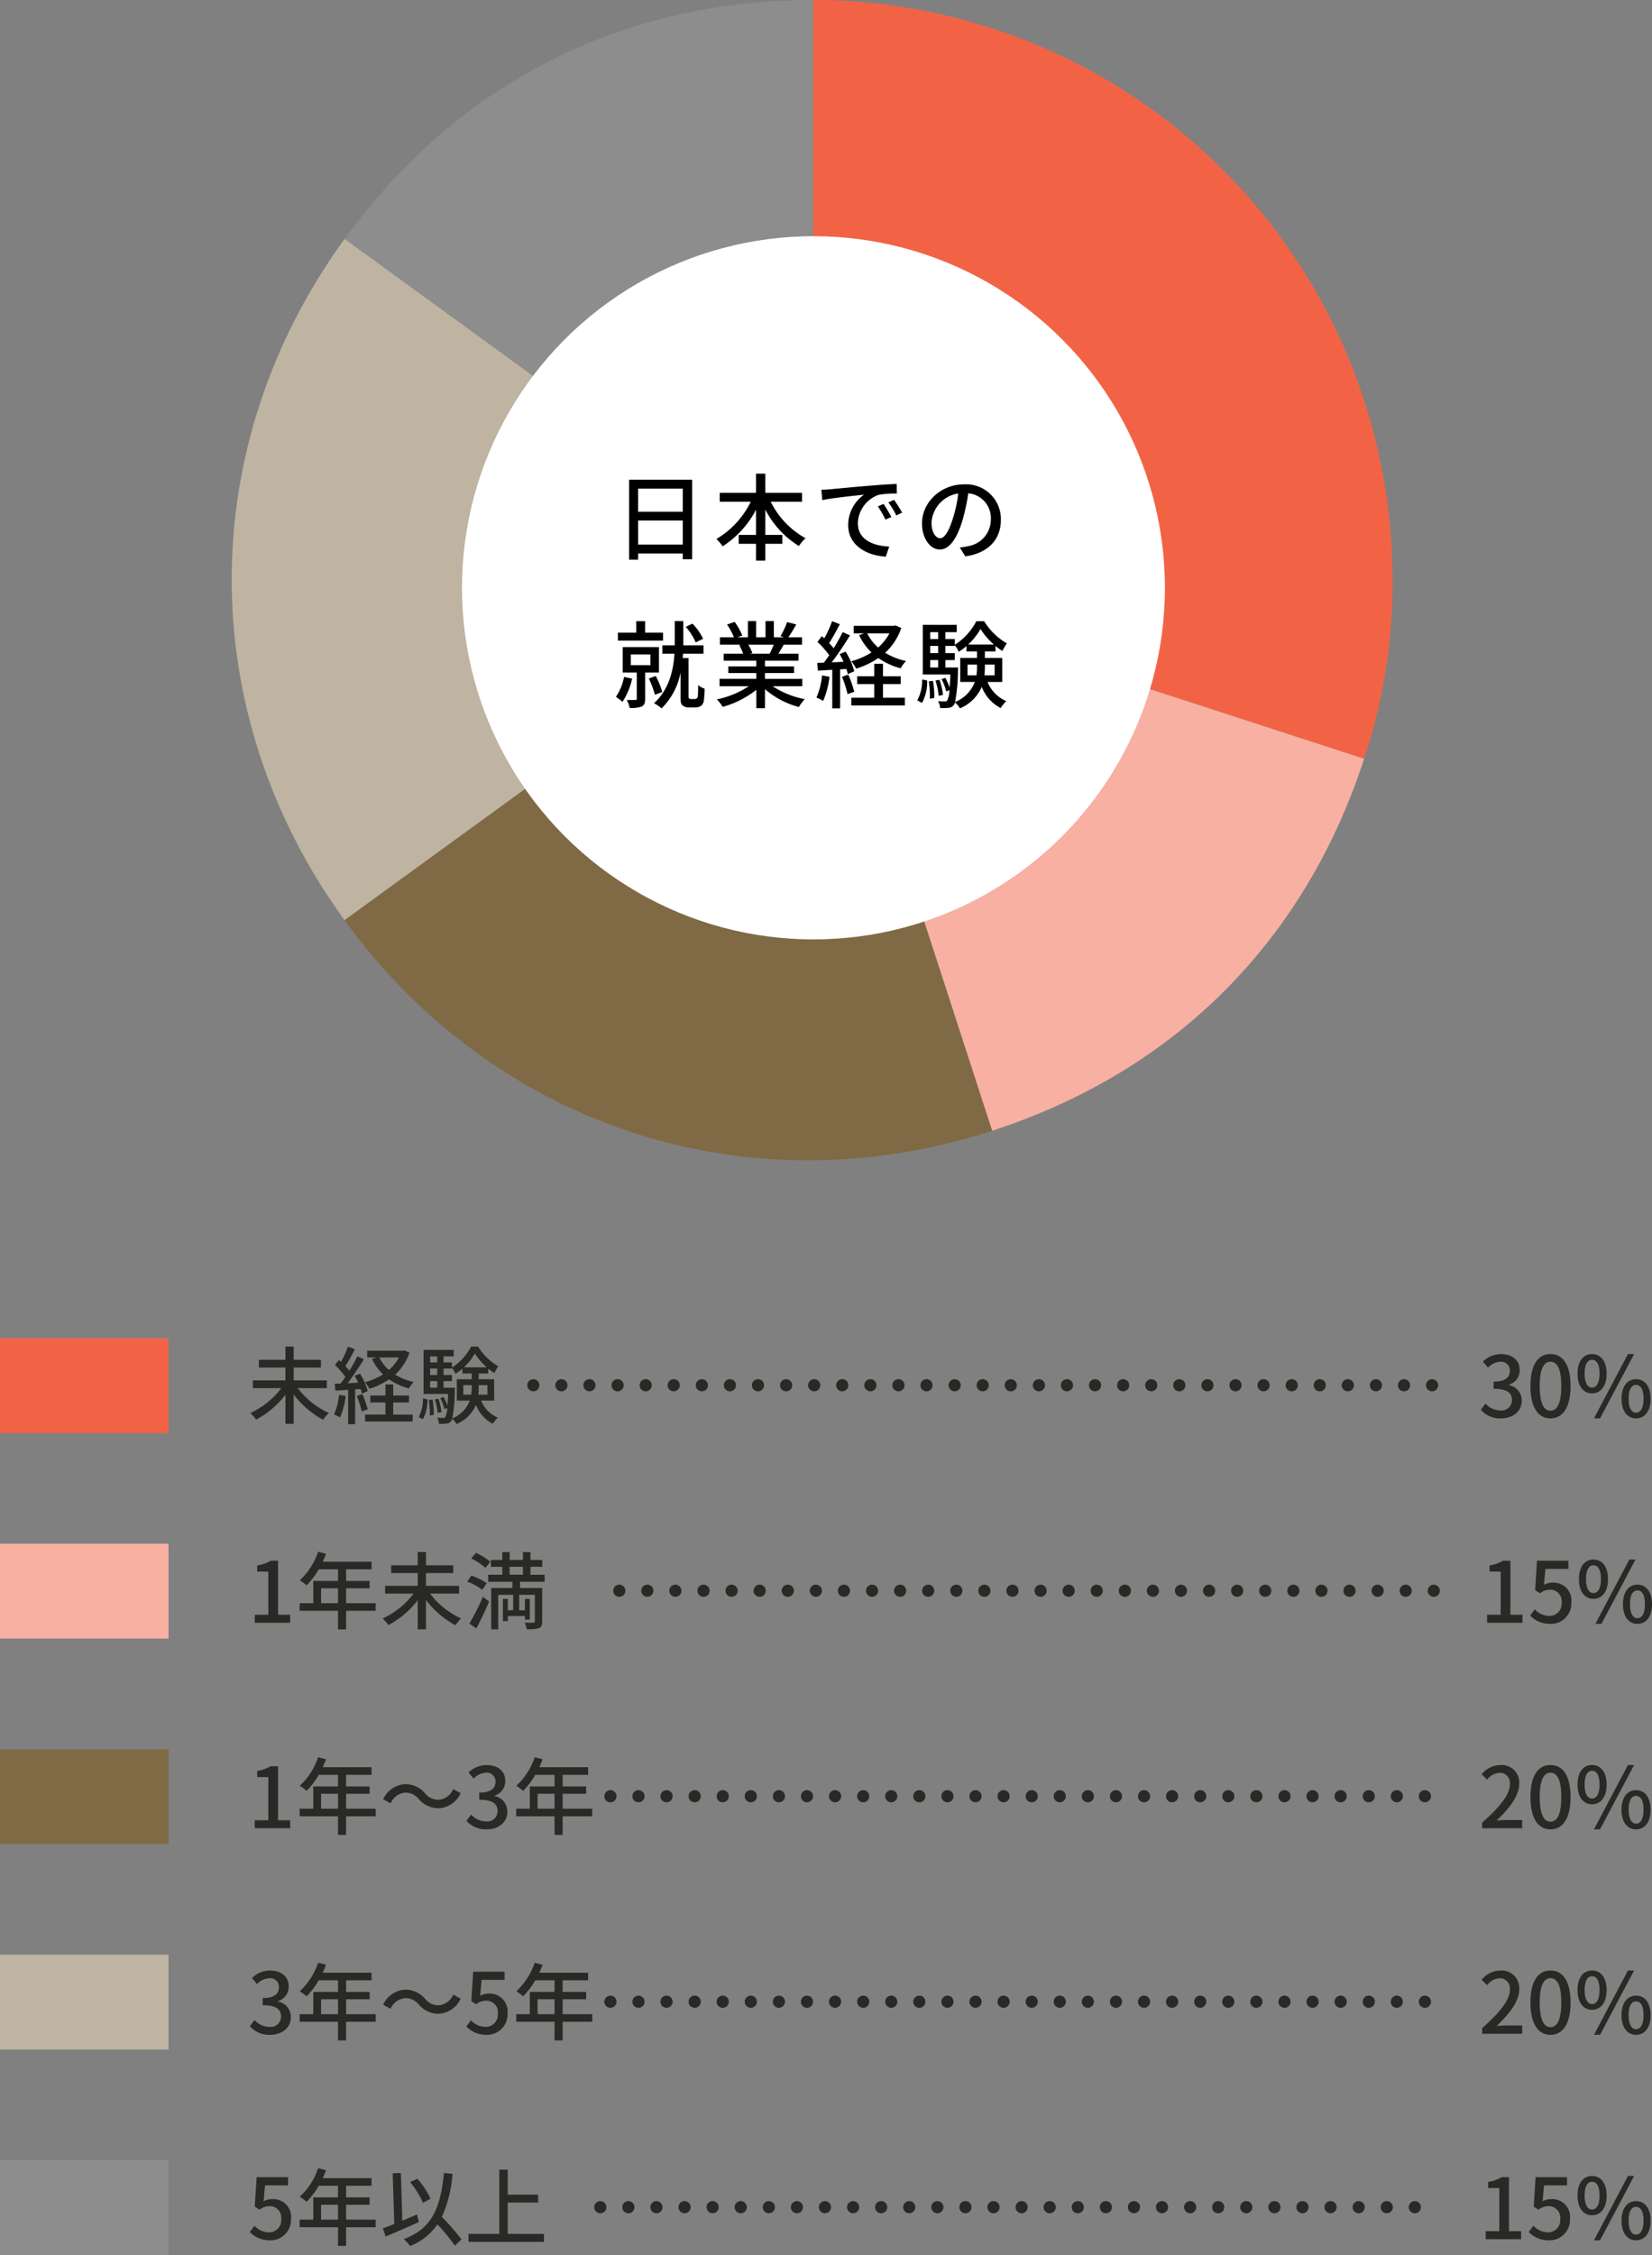
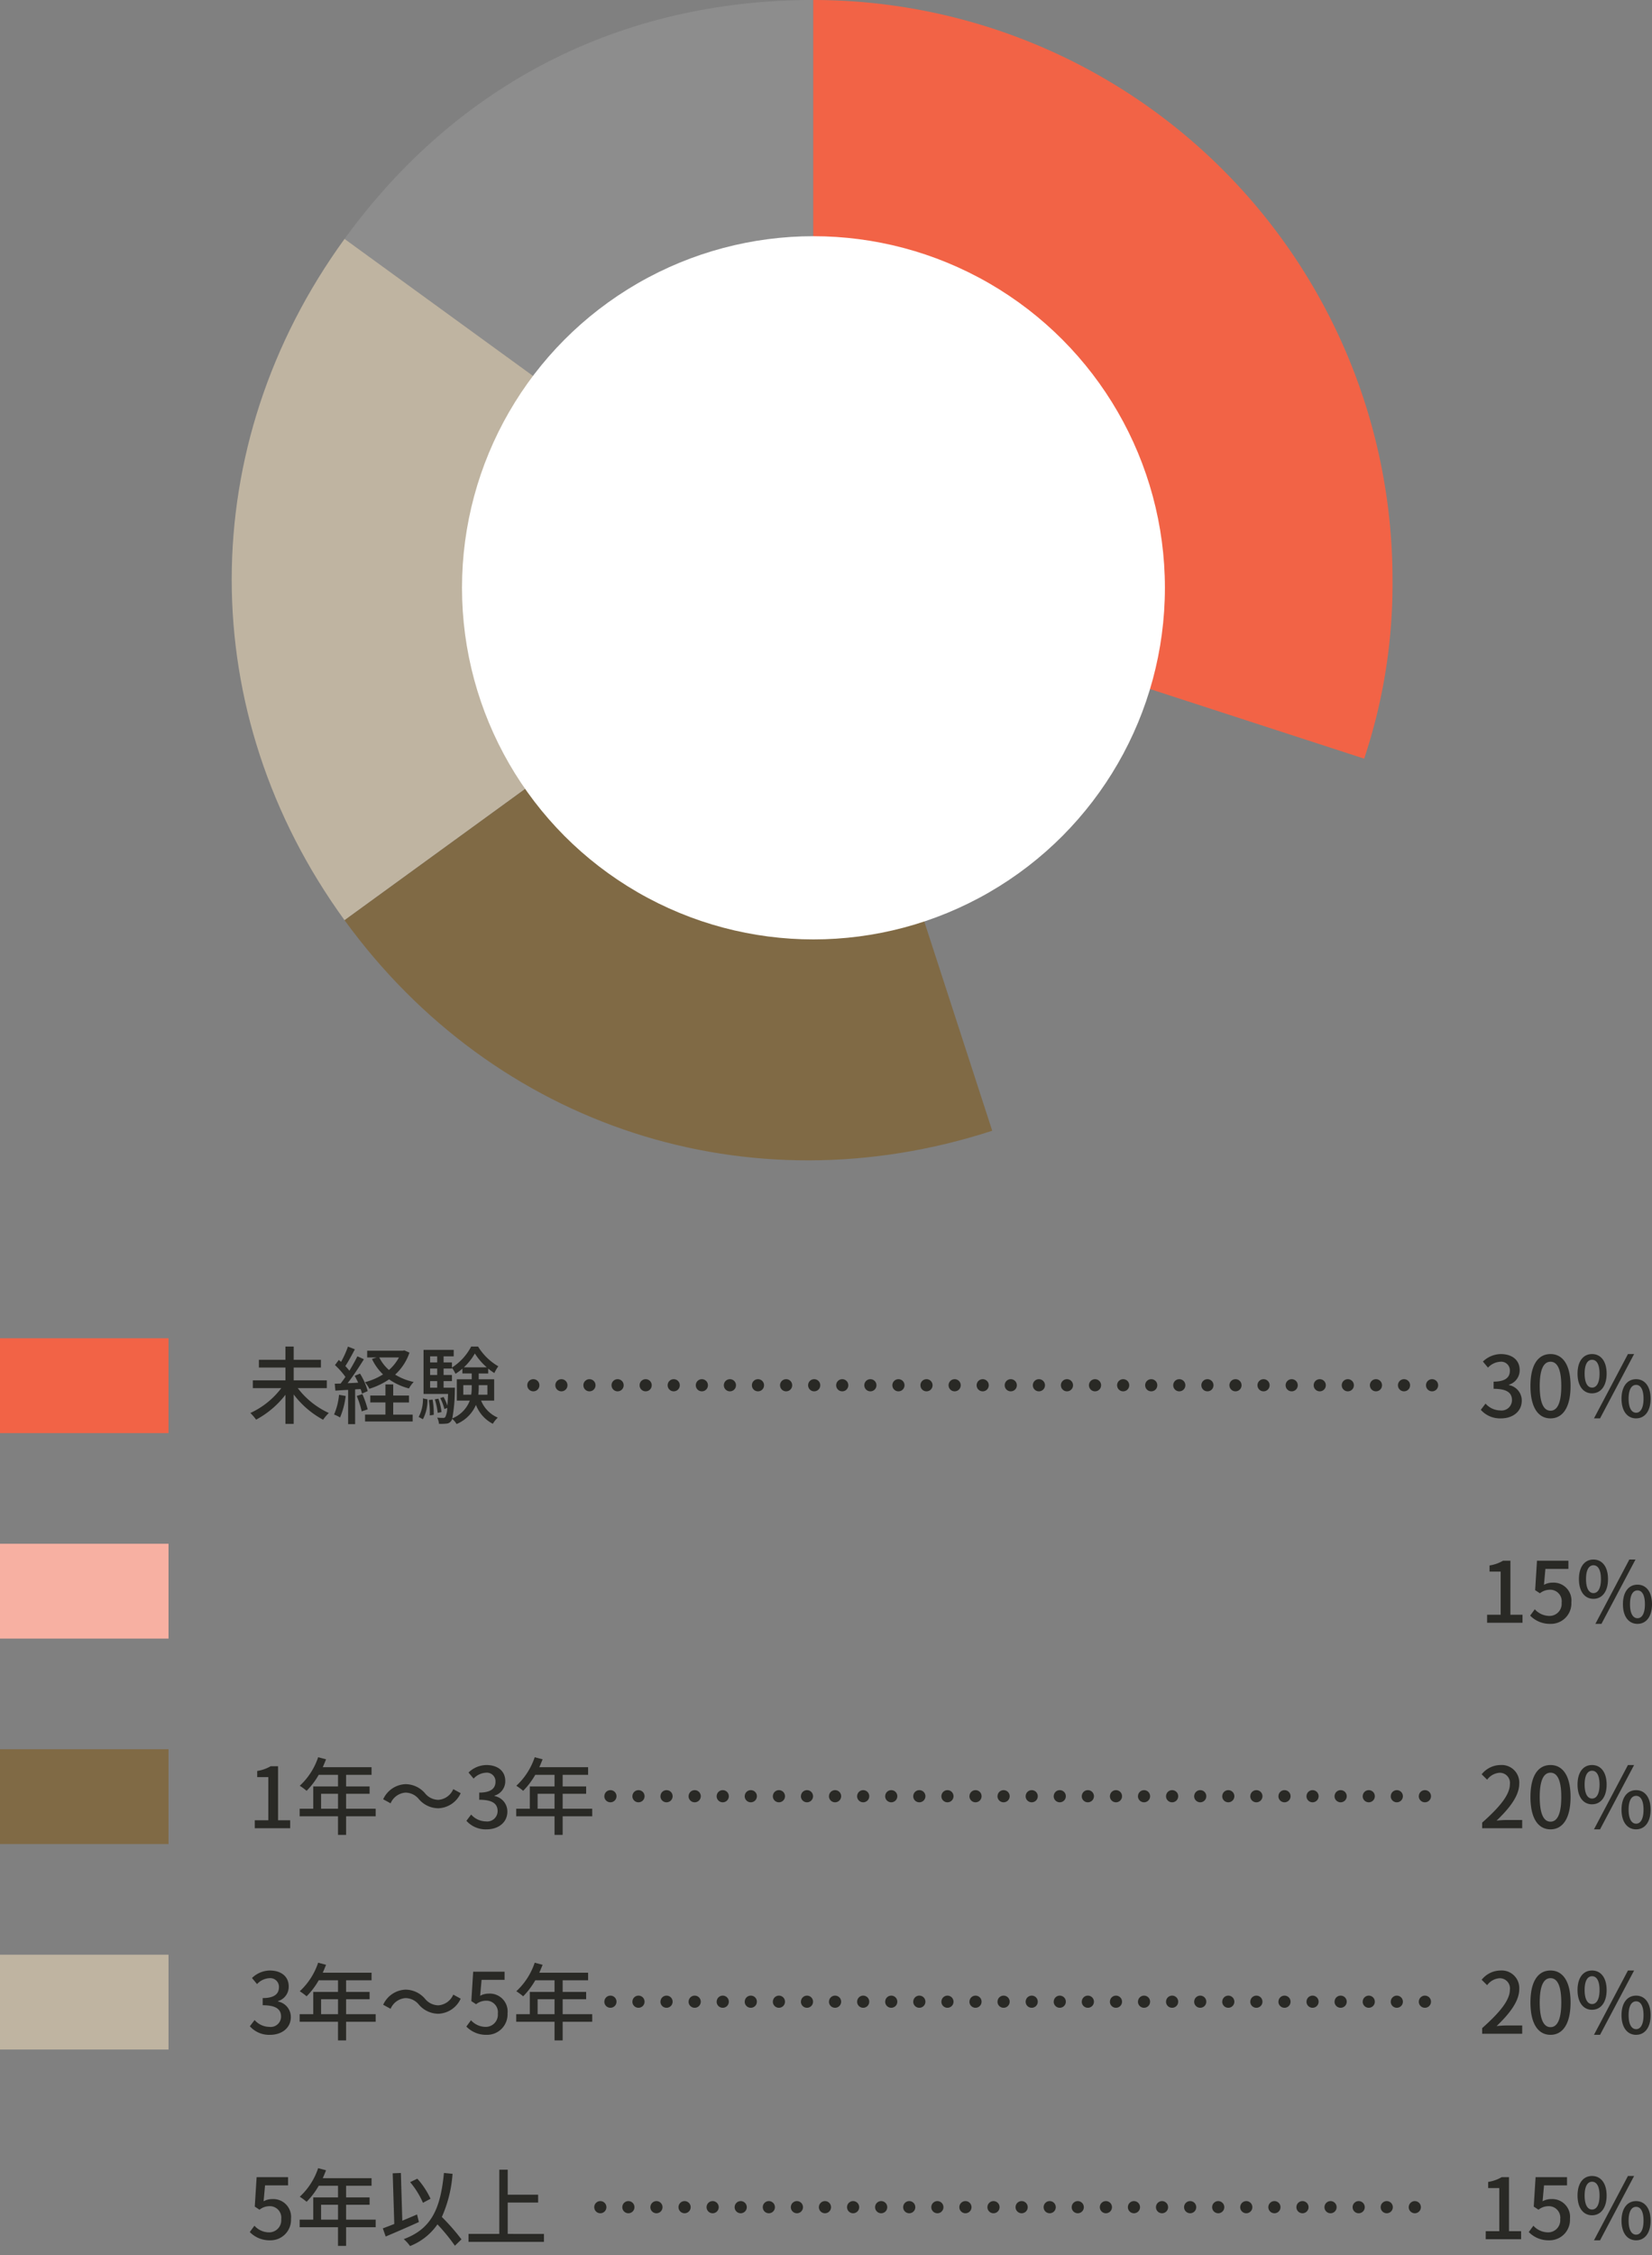
<svg xmlns="http://www.w3.org/2000/svg" width="313.688" height="428" viewBox="0 0 313.688 428">
  <rect x="0" y="0" width="313.688" height="428" fill="#808080" stroke="none" />
  <g transform="translate(-150 -3868)">
    <g transform="translate(-970.201 2759.387)">
      <path d="M1274.617,1218.613l-88.991-64.656c21.425-29.49,52.541-45.344,88.991-45.344Z" fill="#8d8d8d" />
      <path d="M1274.617,1218.613l-88.991,64.656c-28.567-39.319-28.567-89.994,0-129.312Z" fill="#bfb4a1" />
      <path d="M1274.617,1218.613l33.992,104.615c-46.222,15.019-94.416-.641-122.983-39.959Z" fill="#806a45" />
-       <path d="M1274.617,1218.613l104.616,33.991c-11.264,34.667-35.958,59.36-70.624,70.624Z" fill="#f7b0a2" />
-       <path d="M1274.617,1218.613v-110a110,110,0,0,1,110,110,104.581,104.581,0,0,1-5.384,33.991Z" fill="#f26346" />
+       <path d="M1274.617,1218.613v-110a110,110,0,0,1,110,110,104.581,104.581,0,0,1-5.384,33.991" fill="#f26346" />
      <circle cx="66.735" cy="66.735" r="66.735" transform="translate(1207.927 1153.444)" fill="#fff" />
    </g>
-     <path d="M-32.832-1.638V-6.21h8.478v4.572Zm8.478-10.62v4.392h-8.478v-4.392ZM-34.542-13.95V1.224h1.71V.054h8.478v1.1h1.782v-15.1ZM-1.71-9.774v-1.692H-8.676V-15.1H-10.44v3.636h-6.894v1.692h5.886A16.716,16.716,0,0,1-17.964-2.7a9.665,9.665,0,0,1,1.188,1.386A18.286,18.286,0,0,0-10.44-8.262v4.788h-3.294v1.692h3.294V1.4h1.764V-1.782h3.222V-3.474H-8.676V-8.28A17.471,17.471,0,0,0-2.3-1.368a7.6,7.6,0,0,1,1.26-1.476A15.992,15.992,0,0,1-7.65-9.774Zm15.48.414-1.08.468a17.021,17.021,0,0,1,1.44,2.52l1.116-.5A25.129,25.129,0,0,0,13.77-9.36Zm2-.774-1.08.486A16.893,16.893,0,0,1,16.2-7.164l1.1-.54A28.166,28.166,0,0,0,15.768-10.134ZM1.962-12.042l.18,1.962c2-.432,6.372-.864,7.92-1.026A7.061,7.061,0,0,0,7.056-5.328C7.056-1.4,10.71.468,14.2.648L14.85-1.26C11.916-1.4,8.892-2.466,8.892-5.724a5.893,5.893,0,0,1,3.924-5.346,17.086,17.086,0,0,1,3.474-.252l-.018-1.818c-1.206.036-3.006.144-4.9.306-3.276.27-6.462.576-7.758.7C3.258-12.1,2.646-12.06,1.962-12.042Zm22.554,9.2c-.72,0-1.638-.936-1.638-2.988a5.975,5.975,0,0,1,5.076-5.508,24.7,24.7,0,0,1-.972,4.59C26.154-4,25.29-2.844,24.516-2.844ZM29.3.594c4.356-.612,6.75-3.2,6.75-6.93a6.606,6.606,0,0,0-7-6.732c-4.464,0-7.974,3.438-7.974,7.4C21.078-2.7,22.7-.7,24.462-.7c1.782,0,3.258-2.034,4.338-5.67a40.8,40.8,0,0,0,1.062-5,4.714,4.714,0,0,1,4.284,4.968,5.12,5.12,0,0,1-4.32,5.058,10.094,10.094,0,0,1-1.584.252ZM-20.5,16.246a10.017,10.017,0,0,0-2.016-2.88l-1.278.612a10.537,10.537,0,0,1,1.89,2.952Zm-7.6-1.17h-3.4V12.9h-1.692v2.178h-3.474v1.512H-28.1Zm-7.4,8.406a10.127,10.127,0,0,1-1.548,3.78,9.1,9.1,0,0,1,1.242.954,12.972,12.972,0,0,0,1.836-4.41Zm1.278-4.266h3.726V21.25h-3.726Zm5.346,3.438V17.812h-6.876v4.842h2.664V27.6c0,.18-.054.252-.27.252-.216.018-.9.018-1.62,0a5.844,5.844,0,0,1,.54,1.512,5.732,5.732,0,0,0,2.3-.27c.5-.27.648-.72.648-1.476V22.654Zm.63,3.69A15.272,15.272,0,0,0-29.484,23.3l-1.314.486a16.752,16.752,0,0,1,1.152,3.078Zm5.49,1.332a.665.665,0,0,1-.378-.108.329.329,0,0,1-.126-.306V19.9h-1.1c.018-.288.036-.558.054-.828h3.888V17.488h-3.834V12.88h-1.62v4.608h-2.358v1.584h2.3c-.2,3.078-.972,6.75-3.888,9.4a7.475,7.475,0,0,1,1.44.972,12.865,12.865,0,0,0,3.6-6.786V27.3c0,.99.072,1.314.4,1.6a1.857,1.857,0,0,0,1.206.378h1.1a2.316,2.316,0,0,0,1.062-.234,1.457,1.457,0,0,0,.63-.9,17.264,17.264,0,0,0,.18-2.43,3.984,3.984,0,0,1-1.242-.684,20.246,20.246,0,0,1-.054,2.106.615.615,0,0,1-.216.432.762.762,0,0,1-.45.108ZM-7.074,17.362a16.8,16.8,0,0,1-.792,1.71h-3.8l.522-.108a7.573,7.573,0,0,0-.774-1.6Zm5.418,7.884v-1.4H-8.748v-1.1h5.526v-1.26H-8.748V20.4h6.372V19.072H-6.192c.306-.5.666-1.1,1.008-1.71H-1.71v-1.4H-4.3A28.163,28.163,0,0,0-2.808,13.51l-1.728-.432A15.688,15.688,0,0,1-5.8,15.742l.684.216H-7.056V12.88H-8.64v3.078h-1.782V12.88h-1.566v3.078h-1.98l.918-.342a12.511,12.511,0,0,0-1.44-2.574l-1.458.486a13.5,13.5,0,0,1,1.314,2.43H-17.3v1.4h4.086l-.432.072a8.917,8.917,0,0,1,.756,1.638h-3.69V20.4h6.192v1.08H-15.7v1.26h5.31v1.1H-17.37v1.4h5.562a17.464,17.464,0,0,1-6.066,2.5,7.512,7.512,0,0,1,1.1,1.422,17.879,17.879,0,0,0,6.39-3.24v3.492h1.638V25.8A16.057,16.057,0,0,0-2.3,29.188a7.517,7.517,0,0,1,1.116-1.494,16.53,16.53,0,0,1-6.1-2.448ZM14.886,15.22A9.645,9.645,0,0,1,12.744,17.9a8.734,8.734,0,0,1-2.07-2.682Zm1.152-1.512-.324.072H8.1v1.44h2.016l-.99.324a11.122,11.122,0,0,0,2.358,3.294,14.2,14.2,0,0,1-3.852,1.674,6.162,6.162,0,0,1,.936,1.4A15.97,15.97,0,0,0,12.78,19.9a13.318,13.318,0,0,0,4.248,1.944,6.194,6.194,0,0,1,1.008-1.386,12.568,12.568,0,0,1-3.96-1.566,11.185,11.185,0,0,0,3.06-4.7ZM2.088,23.194a13.6,13.6,0,0,1-1.062,4.212,7.035,7.035,0,0,1,1.278.63,16.666,16.666,0,0,0,1.206-4.59ZM6.7,21.97a7.03,7.03,0,0,1,.288.972l1.224-.54A13.954,13.954,0,0,0,6.57,18.676l-1.134.468c.252.45.5.954.738,1.458-.774.054-1.53.09-2.25.108C5.094,19.2,6.39,17.236,7.4,15.6l-1.386-.63c-.45.918-1.062,2.016-1.71,3.078a13.016,13.016,0,0,0-.864-.99c.648-.99,1.4-2.376,2.034-3.582L4,12.9A20.756,20.756,0,0,1,2.52,16.156c-.162-.144-.324-.288-.486-.414l-.81,1.1a16.979,16.979,0,0,1,2.232,2.52c-.342.5-.7.99-1.026,1.422l-1.26.036.144,1.476c.81-.054,1.728-.108,2.718-.162V29.44H5.526v-7.4Zm-.828,1.476A19.252,19.252,0,0,1,6.93,26.74l1.278-.432A20.8,20.8,0,0,0,7.074,23.05Zm7.794,1.386h3.366V23.356H13.662V20.98H12.006v2.376H8.766v1.476h3.24v2.592H7.65V28.9H17.82V27.424H13.662Zm7.416,3.582a8.476,8.476,0,0,0,.972-4.248l-.954-.2a8.1,8.1,0,0,1-.918,3.96Zm1.278-4.1a17.641,17.641,0,0,1,.2,3.294l.846-.126a16.23,16.23,0,0,0-.252-3.258Zm3.15-2.628v-1.4h1.782V18.964H25.506V17.6h1.782v-.162a7.213,7.213,0,0,1,.756,1.278,10.45,10.45,0,0,0,1.476-1.1V18.64h2v1.242H28.332v4.554H31.1a6.619,6.619,0,0,1-3.744,3.8,32.951,32.951,0,0,0,.54-5.94c.018-.18.018-.612.018-.612Zm-2.88-1.4h1.512v1.4H22.626ZM24.138,17.6v1.368H22.626V17.6Zm0-2.61v1.3H22.626v-1.3Zm5.706,2.34a12.293,12.293,0,0,0,2.34-2.952,13.269,13.269,0,0,0,2.538,2.952Zm5.022,3.816v2.034H32.922a13.043,13.043,0,0,0,.09-1.674v-.36Zm-5.148,2.034V21.142h1.8v.342a10.821,10.821,0,0,1-.108,1.692Zm6.588,1.26V19.882H33.012V18.64h2.016V17.6a12.075,12.075,0,0,0,1.314.954,8.653,8.653,0,0,1,.846-1.44,12.36,12.36,0,0,1-4.32-4.212H31.392a11.741,11.741,0,0,1-4.1,4.482v-1.1H25.506v-1.3h2.16V13.6H21.222v9.414H26.46c-.036,1.026-.09,1.836-.144,2.5a11.145,11.145,0,0,0-.81-1.854l-.72.234a10.226,10.226,0,0,1,.882,2.34L26.28,26a4.453,4.453,0,0,1-.4,1.908.494.494,0,0,1-.468.216c-.234,0-.72,0-1.278-.054a3.351,3.351,0,0,1,.378,1.314A10.71,10.71,0,0,0,26.1,29.35a1.3,1.3,0,0,0,.99-.522,1.447,1.447,0,0,0,.252-.5,4.478,4.478,0,0,1,.936,1.116,7.721,7.721,0,0,0,4.14-4.086,7.572,7.572,0,0,0,3.6,4.032,6.293,6.293,0,0,1,1.062-1.314,6.718,6.718,0,0,1-3.564-3.636Zm-11.25,2.448a12.506,12.506,0,0,0-.666-2.862l-.756.144a14.684,14.684,0,0,1,.612,2.9Z" transform="translate(304 3973)" />
    <path d="M0,0H32V18H0Z" transform="translate(150 4122)" fill="#f26346" />
    <path d="M0,0H32V18H0Z" transform="translate(150 4161)" fill="#f7b0a2" />
    <path d="M0,0H32V18H0Z" transform="translate(150 4200)" fill="#806a45" />
    <path d="M0,0H32V18H0Z" transform="translate(150 4239)" fill="#bfb4a1" />
-     <path d="M0,0H32V18H0Z" transform="translate(150 4278)" fill="#8d8d8d" />
    <path d="M15.056-5.536V-7.008H8.768V-9.44h5.168v-1.472H8.768v-2.512H7.2v2.512H2.16V-9.44H7.2v2.432H1.008v1.472H6.416A15.468,15.468,0,0,1,.544-.816,10.1,10.1,0,0,1,1.632.448,17.418,17.418,0,0,0,7.2-4.272v5.52H8.768V-4.336a17.183,17.183,0,0,0,5.584,4.8A8.363,8.363,0,0,1,15.44-.816a15.538,15.538,0,0,1-5.9-4.72Zm13.7-5.824a8.574,8.574,0,0,1-1.9,2.384,7.764,7.764,0,0,1-1.84-2.384ZM29.776-12.7l-.288.064H22.72v1.28h1.792l-.88.288a9.886,9.886,0,0,0,2.1,2.928A12.625,12.625,0,0,1,22.3-6.656a5.477,5.477,0,0,1,.832,1.248A14.2,14.2,0,0,0,26.88-7.2a11.839,11.839,0,0,0,3.776,1.728,5.506,5.506,0,0,1,.9-1.232A11.171,11.171,0,0,1,28.032-8.1a9.942,9.942,0,0,0,2.72-4.176Zm-12.4,8.432a12.092,12.092,0,0,1-.944,3.744,6.253,6.253,0,0,1,1.136.56,14.815,14.815,0,0,0,1.072-4.08Zm4.1-1.088a6.249,6.249,0,0,1,.256.864l1.088-.48A12.4,12.4,0,0,0,21.36-8.288l-1.008.416c.224.4.448.848.656,1.3-.688.048-1.36.08-2,.1,1.04-1.344,2.192-3.088,3.088-4.544l-1.232-.56c-.4.816-.944,1.792-1.52,2.736a11.57,11.57,0,0,0-.768-.88c.576-.88,1.248-2.112,1.808-3.184l-1.312-.512a18.45,18.45,0,0,1-1.312,2.9c-.144-.128-.288-.256-.432-.368l-.72.976a15.092,15.092,0,0,1,1.984,2.24c-.3.448-.624.88-.912,1.264l-1.12.032.128,1.312c.72-.048,1.536-.1,2.416-.144v6.5h1.328V-5.3Zm-.736,1.312A17.113,17.113,0,0,1,21.68-1.12L22.816-1.5a18.484,18.484,0,0,0-1.008-2.9Zm6.928,1.232h2.992V-4.128H27.664V-6.24H26.192v2.112h-2.88v1.312h2.88v2.3H22.32V.8h9.04V-.512h-3.7ZM33.3.368a7.534,7.534,0,0,0,.864-3.776l-.848-.176A7.2,7.2,0,0,1,32.5-.064ZM34.432-3.28a15.681,15.681,0,0,1,.176,2.928l.752-.112a14.426,14.426,0,0,0-.224-2.9Zm2.8-2.336V-6.864h1.584V-8.032H37.232V-9.248h1.584v-.144a6.412,6.412,0,0,1,.672,1.136A9.288,9.288,0,0,0,40.8-9.232v.912h1.776v1.1H39.744v4.048h2.464A5.883,5.883,0,0,1,38.88.208a29.29,29.29,0,0,0,.48-5.28c.016-.16.016-.544.016-.544Zm-2.56-1.248h1.344v1.248H34.672Zm1.344-2.384v1.216H34.672V-9.248Zm0-2.32v1.152H34.672v-1.152Zm5.072,2.08a10.927,10.927,0,0,0,2.08-2.624,11.8,11.8,0,0,0,2.256,2.624ZM45.552-6.1v1.808H43.824a11.594,11.594,0,0,0,.08-1.488V-6.1ZM40.976-4.288V-6.1h1.6v.3a9.619,9.619,0,0,1-.1,1.5Zm5.856,1.12V-7.216H43.9v-1.1H45.7v-.928a10.733,10.733,0,0,0,1.168.848,7.691,7.691,0,0,1,.752-1.28,10.987,10.987,0,0,1-3.84-3.744H42.464A10.437,10.437,0,0,1,38.816-9.44v-.976H37.232v-1.152h1.92V-12.8H33.424v8.368H38.08c-.032.912-.08,1.632-.128,2.224a9.906,9.906,0,0,0-.72-1.648l-.64.208a9.09,9.09,0,0,1,.784,2.08l.544-.208a3.958,3.958,0,0,1-.352,1.7.439.439,0,0,1-.416.192c-.208,0-.64,0-1.136-.048a2.979,2.979,0,0,1,.336,1.168A9.519,9.519,0,0,0,37.76,1.2a1.155,1.155,0,0,0,.88-.464,1.286,1.286,0,0,0,.224-.448,3.98,3.98,0,0,1,.832.992,6.863,6.863,0,0,0,3.68-3.632,6.731,6.731,0,0,0,3.2,3.584A5.594,5.594,0,0,1,47.52.064a5.972,5.972,0,0,1-3.168-3.232Zm-10,2.176a11.117,11.117,0,0,0-.592-2.544l-.672.128a13.053,13.053,0,0,1,.544,2.576ZM53.12-6.08a1.147,1.147,0,0,0,1.152,1.152A1.147,1.147,0,0,0,55.424-6.08a1.147,1.147,0,0,0-1.152-1.152A1.147,1.147,0,0,0,53.12-6.08Zm5.328,0A1.147,1.147,0,0,0,59.6-4.928,1.147,1.147,0,0,0,60.752-6.08,1.147,1.147,0,0,0,59.6-7.232,1.147,1.147,0,0,0,58.448-6.08Zm5.328,0a1.147,1.147,0,0,0,1.152,1.152A1.147,1.147,0,0,0,66.08-6.08a1.147,1.147,0,0,0-1.152-1.152A1.147,1.147,0,0,0,63.776-6.08Zm5.344,0a1.147,1.147,0,0,0,1.152,1.152A1.147,1.147,0,0,0,71.424-6.08a1.147,1.147,0,0,0-1.152-1.152A1.147,1.147,0,0,0,69.12-6.08Zm5.328,0A1.147,1.147,0,0,0,75.6-4.928,1.147,1.147,0,0,0,76.752-6.08,1.147,1.147,0,0,0,75.6-7.232,1.147,1.147,0,0,0,74.448-6.08Zm5.328,0a1.147,1.147,0,0,0,1.152,1.152A1.147,1.147,0,0,0,82.08-6.08a1.147,1.147,0,0,0-1.152-1.152A1.147,1.147,0,0,0,79.776-6.08Zm5.344,0a1.147,1.147,0,0,0,1.152,1.152A1.147,1.147,0,0,0,87.424-6.08a1.147,1.147,0,0,0-1.152-1.152A1.147,1.147,0,0,0,85.12-6.08Zm5.328,0A1.147,1.147,0,0,0,91.6-4.928,1.147,1.147,0,0,0,92.752-6.08,1.147,1.147,0,0,0,91.6-7.232,1.147,1.147,0,0,0,90.448-6.08Zm5.328,0a1.147,1.147,0,0,0,1.152,1.152A1.147,1.147,0,0,0,98.08-6.08a1.147,1.147,0,0,0-1.152-1.152A1.147,1.147,0,0,0,95.776-6.08Zm5.344,0a1.147,1.147,0,0,0,1.152,1.152,1.147,1.147,0,0,0,1.152-1.152,1.147,1.147,0,0,0-1.152-1.152A1.147,1.147,0,0,0,101.12-6.08Zm5.328,0A1.147,1.147,0,0,0,107.6-4.928a1.147,1.147,0,0,0,1.152-1.152A1.147,1.147,0,0,0,107.6-7.232,1.147,1.147,0,0,0,106.448-6.08Zm5.328,0a1.147,1.147,0,0,0,1.152,1.152A1.147,1.147,0,0,0,114.08-6.08a1.147,1.147,0,0,0-1.152-1.152A1.147,1.147,0,0,0,111.776-6.08Zm5.344,0a1.147,1.147,0,0,0,1.152,1.152,1.147,1.147,0,0,0,1.152-1.152,1.147,1.147,0,0,0-1.152-1.152A1.147,1.147,0,0,0,117.12-6.08Zm5.328,0A1.147,1.147,0,0,0,123.6-4.928a1.147,1.147,0,0,0,1.152-1.152A1.147,1.147,0,0,0,123.6-7.232,1.147,1.147,0,0,0,122.448-6.08Zm5.328,0a1.147,1.147,0,0,0,1.152,1.152A1.147,1.147,0,0,0,130.08-6.08a1.147,1.147,0,0,0-1.152-1.152A1.147,1.147,0,0,0,127.776-6.08Zm5.344,0a1.147,1.147,0,0,0,1.152,1.152,1.147,1.147,0,0,0,1.152-1.152,1.147,1.147,0,0,0-1.152-1.152A1.147,1.147,0,0,0,133.12-6.08Zm5.328,0A1.147,1.147,0,0,0,139.6-4.928a1.147,1.147,0,0,0,1.152-1.152A1.147,1.147,0,0,0,139.6-7.232,1.147,1.147,0,0,0,138.448-6.08Zm5.328,0a1.147,1.147,0,0,0,1.152,1.152A1.147,1.147,0,0,0,146.08-6.08a1.147,1.147,0,0,0-1.152-1.152A1.147,1.147,0,0,0,143.776-6.08Zm5.344,0a1.147,1.147,0,0,0,1.152,1.152,1.147,1.147,0,0,0,1.152-1.152,1.147,1.147,0,0,0-1.152-1.152A1.147,1.147,0,0,0,149.12-6.08Zm5.328,0A1.147,1.147,0,0,0,155.6-4.928a1.147,1.147,0,0,0,1.152-1.152A1.147,1.147,0,0,0,155.6-7.232,1.147,1.147,0,0,0,154.448-6.08Zm5.328,0a1.147,1.147,0,0,0,1.152,1.152A1.147,1.147,0,0,0,162.08-6.08a1.147,1.147,0,0,0-1.152-1.152A1.147,1.147,0,0,0,159.776-6.08Zm5.344,0a1.147,1.147,0,0,0,1.152,1.152,1.147,1.147,0,0,0,1.152-1.152,1.147,1.147,0,0,0-1.152-1.152A1.147,1.147,0,0,0,165.12-6.08Zm5.328,0A1.147,1.147,0,0,0,171.6-4.928a1.147,1.147,0,0,0,1.152-1.152A1.147,1.147,0,0,0,171.6-7.232,1.147,1.147,0,0,0,170.448-6.08Zm5.328,0a1.147,1.147,0,0,0,1.152,1.152A1.147,1.147,0,0,0,178.08-6.08a1.147,1.147,0,0,0-1.152-1.152A1.147,1.147,0,0,0,175.776-6.08Zm5.344,0a1.147,1.147,0,0,0,1.152,1.152,1.147,1.147,0,0,0,1.152-1.152,1.147,1.147,0,0,0-1.152-1.152A1.147,1.147,0,0,0,181.12-6.08Zm5.328,0A1.147,1.147,0,0,0,187.6-4.928a1.147,1.147,0,0,0,1.152-1.152A1.147,1.147,0,0,0,187.6-7.232,1.147,1.147,0,0,0,186.448-6.08Zm5.328,0a1.147,1.147,0,0,0,1.152,1.152A1.147,1.147,0,0,0,194.08-6.08a1.147,1.147,0,0,0-1.152-1.152A1.147,1.147,0,0,0,191.776-6.08Zm5.344,0a1.147,1.147,0,0,0,1.152,1.152,1.147,1.147,0,0,0,1.152-1.152,1.147,1.147,0,0,0-1.152-1.152A1.147,1.147,0,0,0,197.12-6.08Zm5.328,0A1.147,1.147,0,0,0,203.6-4.928a1.147,1.147,0,0,0,1.152-1.152A1.147,1.147,0,0,0,203.6-7.232,1.147,1.147,0,0,0,202.448-6.08Zm5.328,0a1.147,1.147,0,0,0,1.152,1.152A1.147,1.147,0,0,0,210.08-6.08a1.147,1.147,0,0,0-1.152-1.152A1.147,1.147,0,0,0,207.776-6.08Zm5.344,0a1.147,1.147,0,0,0,1.152,1.152,1.147,1.147,0,0,0,1.152-1.152,1.147,1.147,0,0,0-1.152-1.152A1.147,1.147,0,0,0,213.12-6.08Zm5.328,0A1.147,1.147,0,0,0,219.6-4.928a1.147,1.147,0,0,0,1.152-1.152A1.147,1.147,0,0,0,219.6-7.232,1.147,1.147,0,0,0,218.448-6.08Zm5.328,0a1.147,1.147,0,0,0,1.152,1.152A1.147,1.147,0,0,0,226.08-6.08a1.147,1.147,0,0,0-1.152-1.152A1.147,1.147,0,0,0,223.776-6.08Z" transform="translate(197 4137)" fill="#292925" />
-     <path d="M1.376,0H8.1V-1.52h-2.3V-11.776H4.4a7.234,7.234,0,0,1-2.56.9v1.168H3.952V-1.52H1.376ZM13.968-3.712V-6.544h3.216v2.832Zm10.368,0H18.72V-6.544h4.464V-7.936H18.72v-2.208h4.832v-1.44H14.288c.208-.48.432-1.008.624-1.5l-1.5-.4A12.946,12.946,0,0,1,9.92-8.064a11.833,11.833,0,0,1,1.3.96,14.556,14.556,0,0,0,2.3-3.04h3.664v2.208h-4.7v4.224H9.9v1.44h7.28V1.264H18.72V-2.272h5.616Zm15.84-1.824V-7.008H33.888V-9.44h5.168v-1.472H33.888v-2.512H32.32v2.512H27.28V-9.44h5.04v2.432H26.128v1.472h5.408a15.468,15.468,0,0,1-5.872,4.72A10.1,10.1,0,0,1,26.752.448a17.418,17.418,0,0,0,5.568-4.72v5.52h1.568V-4.336a17.183,17.183,0,0,0,5.584,4.8A8.363,8.363,0,0,1,40.56-.816a15.538,15.538,0,0,1-5.9-4.72Zm5.92-6.032a10.5,10.5,0,0,0-2.736-1.7l-.88,1.056a11.484,11.484,0,0,1,2.7,1.792ZM45.424-7.52A12.181,12.181,0,0,0,42.5-8.96l-.784,1.152a10.9,10.9,0,0,1,2.864,1.552ZM43.456,1.056c.8-1.5,1.712-3.408,2.416-5.088l-1.168-.9a48.455,48.455,0,0,1-2.576,5.1Zm6.32-11.68H52.3v1.5H49.776Zm6.64,2.848V-9.12H53.728v-1.5h2.24v-1.3h-2.24v-1.5H52.3v1.5H49.776v-1.5H48.384v1.5H46.208v1.3h2.176v1.5H45.7v1.344H50.3v1.168H46.272V1.248H47.6V-5.3h2.848v2.928H49.424v-2.16H48.5V-.32h.928v-.96h3.248v.672H53.6v-3.92h-.928v2.16H51.584V-5.3H54.56v5.04c0,.192-.064.256-.272.256s-.912,0-1.648-.032a5.5,5.5,0,0,1,.368,1.248,7.264,7.264,0,0,0,2.336-.192c.48-.208.608-.592.608-1.28V-6.608H51.744V-7.776ZM69.44-6.08a1.147,1.147,0,0,0,1.152,1.152A1.147,1.147,0,0,0,71.744-6.08a1.147,1.147,0,0,0-1.152-1.152A1.147,1.147,0,0,0,69.44-6.08Zm5.328,0A1.147,1.147,0,0,0,75.92-4.928,1.147,1.147,0,0,0,77.072-6.08,1.147,1.147,0,0,0,75.92-7.232,1.147,1.147,0,0,0,74.768-6.08Zm5.328,0a1.147,1.147,0,0,0,1.152,1.152A1.147,1.147,0,0,0,82.4-6.08a1.147,1.147,0,0,0-1.152-1.152A1.147,1.147,0,0,0,80.1-6.08Zm5.344,0a1.147,1.147,0,0,0,1.152,1.152A1.147,1.147,0,0,0,87.744-6.08a1.147,1.147,0,0,0-1.152-1.152A1.147,1.147,0,0,0,85.44-6.08Zm5.328,0A1.147,1.147,0,0,0,91.92-4.928,1.147,1.147,0,0,0,93.072-6.08,1.147,1.147,0,0,0,91.92-7.232,1.147,1.147,0,0,0,90.768-6.08Zm5.328,0a1.147,1.147,0,0,0,1.152,1.152A1.147,1.147,0,0,0,98.4-6.08a1.147,1.147,0,0,0-1.152-1.152A1.147,1.147,0,0,0,96.1-6.08Zm5.344,0a1.147,1.147,0,0,0,1.152,1.152,1.147,1.147,0,0,0,1.152-1.152,1.147,1.147,0,0,0-1.152-1.152A1.147,1.147,0,0,0,101.44-6.08Zm5.328,0a1.147,1.147,0,0,0,1.152,1.152,1.147,1.147,0,0,0,1.152-1.152,1.147,1.147,0,0,0-1.152-1.152A1.147,1.147,0,0,0,106.768-6.08Zm5.328,0a1.147,1.147,0,0,0,1.152,1.152A1.147,1.147,0,0,0,114.4-6.08a1.147,1.147,0,0,0-1.152-1.152A1.147,1.147,0,0,0,112.1-6.08Zm5.344,0a1.147,1.147,0,0,0,1.152,1.152,1.147,1.147,0,0,0,1.152-1.152,1.147,1.147,0,0,0-1.152-1.152A1.147,1.147,0,0,0,117.44-6.08Zm5.328,0a1.147,1.147,0,0,0,1.152,1.152,1.147,1.147,0,0,0,1.152-1.152,1.147,1.147,0,0,0-1.152-1.152A1.147,1.147,0,0,0,122.768-6.08Zm5.328,0a1.147,1.147,0,0,0,1.152,1.152A1.147,1.147,0,0,0,130.4-6.08a1.147,1.147,0,0,0-1.152-1.152A1.147,1.147,0,0,0,128.1-6.08Zm5.344,0a1.147,1.147,0,0,0,1.152,1.152,1.147,1.147,0,0,0,1.152-1.152,1.147,1.147,0,0,0-1.152-1.152A1.147,1.147,0,0,0,133.44-6.08Zm5.328,0a1.147,1.147,0,0,0,1.152,1.152,1.147,1.147,0,0,0,1.152-1.152,1.147,1.147,0,0,0-1.152-1.152A1.147,1.147,0,0,0,138.768-6.08Zm5.328,0a1.147,1.147,0,0,0,1.152,1.152A1.147,1.147,0,0,0,146.4-6.08a1.147,1.147,0,0,0-1.152-1.152A1.147,1.147,0,0,0,144.1-6.08Zm5.344,0a1.147,1.147,0,0,0,1.152,1.152,1.147,1.147,0,0,0,1.152-1.152,1.147,1.147,0,0,0-1.152-1.152A1.147,1.147,0,0,0,149.44-6.08Zm5.328,0a1.147,1.147,0,0,0,1.152,1.152,1.147,1.147,0,0,0,1.152-1.152,1.147,1.147,0,0,0-1.152-1.152A1.147,1.147,0,0,0,154.768-6.08Zm5.328,0a1.147,1.147,0,0,0,1.152,1.152A1.147,1.147,0,0,0,162.4-6.08a1.147,1.147,0,0,0-1.152-1.152A1.147,1.147,0,0,0,160.1-6.08Zm5.344,0a1.147,1.147,0,0,0,1.152,1.152,1.147,1.147,0,0,0,1.152-1.152,1.147,1.147,0,0,0-1.152-1.152A1.147,1.147,0,0,0,165.44-6.08Zm5.328,0a1.147,1.147,0,0,0,1.152,1.152,1.147,1.147,0,0,0,1.152-1.152,1.147,1.147,0,0,0-1.152-1.152A1.147,1.147,0,0,0,170.768-6.08Zm5.328,0a1.147,1.147,0,0,0,1.152,1.152A1.147,1.147,0,0,0,178.4-6.08a1.147,1.147,0,0,0-1.152-1.152A1.147,1.147,0,0,0,176.1-6.08Zm5.344,0a1.147,1.147,0,0,0,1.152,1.152,1.147,1.147,0,0,0,1.152-1.152,1.147,1.147,0,0,0-1.152-1.152A1.147,1.147,0,0,0,181.44-6.08Zm5.328,0a1.147,1.147,0,0,0,1.152,1.152,1.147,1.147,0,0,0,1.152-1.152,1.147,1.147,0,0,0-1.152-1.152A1.147,1.147,0,0,0,186.768-6.08Zm5.328,0a1.147,1.147,0,0,0,1.152,1.152A1.147,1.147,0,0,0,194.4-6.08a1.147,1.147,0,0,0-1.152-1.152A1.147,1.147,0,0,0,192.1-6.08Zm5.344,0a1.147,1.147,0,0,0,1.152,1.152,1.147,1.147,0,0,0,1.152-1.152,1.147,1.147,0,0,0-1.152-1.152A1.147,1.147,0,0,0,197.44-6.08Zm5.328,0a1.147,1.147,0,0,0,1.152,1.152,1.147,1.147,0,0,0,1.152-1.152,1.147,1.147,0,0,0-1.152-1.152A1.147,1.147,0,0,0,202.768-6.08Zm5.328,0a1.147,1.147,0,0,0,1.152,1.152A1.147,1.147,0,0,0,210.4-6.08a1.147,1.147,0,0,0-1.152-1.152A1.147,1.147,0,0,0,208.1-6.08Zm5.344,0a1.147,1.147,0,0,0,1.152,1.152,1.147,1.147,0,0,0,1.152-1.152,1.147,1.147,0,0,0-1.152-1.152A1.147,1.147,0,0,0,213.44-6.08Zm5.328,0a1.147,1.147,0,0,0,1.152,1.152,1.147,1.147,0,0,0,1.152-1.152,1.147,1.147,0,0,0-1.152-1.152A1.147,1.147,0,0,0,218.768-6.08Zm5.328,0a1.147,1.147,0,0,0,1.152,1.152A1.147,1.147,0,0,0,226.4-6.08a1.147,1.147,0,0,0-1.152-1.152A1.147,1.147,0,0,0,224.1-6.08Z" transform="translate(197 4176)" fill="#292925" />
    <path d="M1.376,0H8.1V-1.52h-2.3V-11.776H4.4a7.234,7.234,0,0,1-2.56.9v1.168H3.952V-1.52H1.376ZM13.968-3.712V-6.544h3.216v2.832Zm10.368,0H18.72V-6.544h4.464V-7.936H18.72v-2.208h4.832v-1.44H14.288c.208-.48.432-1.008.624-1.5l-1.5-.4A12.946,12.946,0,0,1,9.92-8.064a11.833,11.833,0,0,1,1.3.96,14.556,14.556,0,0,0,2.3-3.04h3.664v2.208h-4.7v4.224H9.9v1.44h7.28V1.264H18.72V-2.272h5.616Zm11.9-.08a4.858,4.858,0,0,0,4.24-2.864l-1.408-.768a3.337,3.337,0,0,1-2.816,2.032A3.309,3.309,0,0,1,33.7-6.64,4.9,4.9,0,0,0,30-8.368,4.858,4.858,0,0,0,25.76-5.5l1.408.768a3.337,3.337,0,0,1,2.816-2.032,3.309,3.309,0,0,1,2.56,1.248A4.9,4.9,0,0,0,36.24-3.792Zm9.168,4c2.16,0,3.936-1.248,3.936-3.376a2.982,2.982,0,0,0-2.432-2.944v-.08A2.846,2.846,0,0,0,48.944-8.96c0-1.952-1.488-3.04-3.6-3.04a4.963,4.963,0,0,0-3.376,1.424l.96,1.152a3.448,3.448,0,0,1,2.352-1.12,1.648,1.648,0,0,1,1.808,1.712c0,1.184-.768,2.064-3.088,2.064v1.36c2.656,0,3.488.848,3.488,2.16A1.977,1.977,0,0,1,45.248-1.3a3.805,3.805,0,0,1-2.784-1.3l-.9,1.184A4.888,4.888,0,0,0,45.408.208Zm9.68-3.92V-6.544H58.3v2.832Zm10.368,0H59.84V-6.544H64.3V-7.936H59.84v-2.208h4.832v-1.44H55.408c.208-.48.432-1.008.624-1.5l-1.5-.4A12.946,12.946,0,0,1,51.04-8.064a11.833,11.833,0,0,1,1.3.96,14.556,14.556,0,0,0,2.3-3.04H58.3v2.208H53.6v4.224H51.024v1.44H58.3V1.264H59.84V-2.272h5.616Zm2.3-2.368a1.147,1.147,0,0,0,1.152,1.152A1.147,1.147,0,0,0,70.064-6.08a1.147,1.147,0,0,0-1.152-1.152A1.147,1.147,0,0,0,67.76-6.08Zm5.328,0A1.147,1.147,0,0,0,74.24-4.928,1.147,1.147,0,0,0,75.392-6.08,1.147,1.147,0,0,0,74.24-7.232,1.147,1.147,0,0,0,73.088-6.08Zm5.328,0a1.147,1.147,0,0,0,1.152,1.152A1.147,1.147,0,0,0,80.72-6.08a1.147,1.147,0,0,0-1.152-1.152A1.147,1.147,0,0,0,78.416-6.08Zm5.344,0a1.147,1.147,0,0,0,1.152,1.152A1.147,1.147,0,0,0,86.064-6.08a1.147,1.147,0,0,0-1.152-1.152A1.147,1.147,0,0,0,83.76-6.08Zm5.328,0A1.147,1.147,0,0,0,90.24-4.928,1.147,1.147,0,0,0,91.392-6.08,1.147,1.147,0,0,0,90.24-7.232,1.147,1.147,0,0,0,89.088-6.08Zm5.328,0a1.147,1.147,0,0,0,1.152,1.152A1.147,1.147,0,0,0,96.72-6.08a1.147,1.147,0,0,0-1.152-1.152A1.147,1.147,0,0,0,94.416-6.08Zm5.344,0a1.147,1.147,0,0,0,1.152,1.152,1.147,1.147,0,0,0,1.152-1.152,1.147,1.147,0,0,0-1.152-1.152A1.147,1.147,0,0,0,99.76-6.08Zm5.328,0a1.147,1.147,0,0,0,1.152,1.152,1.147,1.147,0,0,0,1.152-1.152,1.147,1.147,0,0,0-1.152-1.152A1.147,1.147,0,0,0,105.088-6.08Zm5.328,0a1.147,1.147,0,0,0,1.152,1.152A1.147,1.147,0,0,0,112.72-6.08a1.147,1.147,0,0,0-1.152-1.152A1.147,1.147,0,0,0,110.416-6.08Zm5.344,0a1.147,1.147,0,0,0,1.152,1.152,1.147,1.147,0,0,0,1.152-1.152,1.147,1.147,0,0,0-1.152-1.152A1.147,1.147,0,0,0,115.76-6.08Zm5.328,0a1.147,1.147,0,0,0,1.152,1.152,1.147,1.147,0,0,0,1.152-1.152,1.147,1.147,0,0,0-1.152-1.152A1.147,1.147,0,0,0,121.088-6.08Zm5.328,0a1.147,1.147,0,0,0,1.152,1.152A1.147,1.147,0,0,0,128.72-6.08a1.147,1.147,0,0,0-1.152-1.152A1.147,1.147,0,0,0,126.416-6.08Zm5.344,0a1.147,1.147,0,0,0,1.152,1.152,1.147,1.147,0,0,0,1.152-1.152,1.147,1.147,0,0,0-1.152-1.152A1.147,1.147,0,0,0,131.76-6.08Zm5.328,0a1.147,1.147,0,0,0,1.152,1.152,1.147,1.147,0,0,0,1.152-1.152,1.147,1.147,0,0,0-1.152-1.152A1.147,1.147,0,0,0,137.088-6.08Zm5.328,0a1.147,1.147,0,0,0,1.152,1.152A1.147,1.147,0,0,0,144.72-6.08a1.147,1.147,0,0,0-1.152-1.152A1.147,1.147,0,0,0,142.416-6.08Zm5.344,0a1.147,1.147,0,0,0,1.152,1.152,1.147,1.147,0,0,0,1.152-1.152,1.147,1.147,0,0,0-1.152-1.152A1.147,1.147,0,0,0,147.76-6.08Zm5.328,0a1.147,1.147,0,0,0,1.152,1.152,1.147,1.147,0,0,0,1.152-1.152,1.147,1.147,0,0,0-1.152-1.152A1.147,1.147,0,0,0,153.088-6.08Zm5.328,0a1.147,1.147,0,0,0,1.152,1.152A1.147,1.147,0,0,0,160.72-6.08a1.147,1.147,0,0,0-1.152-1.152A1.147,1.147,0,0,0,158.416-6.08Zm5.344,0a1.147,1.147,0,0,0,1.152,1.152,1.147,1.147,0,0,0,1.152-1.152,1.147,1.147,0,0,0-1.152-1.152A1.147,1.147,0,0,0,163.76-6.08Zm5.328,0a1.147,1.147,0,0,0,1.152,1.152,1.147,1.147,0,0,0,1.152-1.152,1.147,1.147,0,0,0-1.152-1.152A1.147,1.147,0,0,0,169.088-6.08Zm5.328,0a1.147,1.147,0,0,0,1.152,1.152A1.147,1.147,0,0,0,176.72-6.08a1.147,1.147,0,0,0-1.152-1.152A1.147,1.147,0,0,0,174.416-6.08Zm5.344,0a1.147,1.147,0,0,0,1.152,1.152,1.147,1.147,0,0,0,1.152-1.152,1.147,1.147,0,0,0-1.152-1.152A1.147,1.147,0,0,0,179.76-6.08Zm5.328,0a1.147,1.147,0,0,0,1.152,1.152,1.147,1.147,0,0,0,1.152-1.152,1.147,1.147,0,0,0-1.152-1.152A1.147,1.147,0,0,0,185.088-6.08Zm5.328,0a1.147,1.147,0,0,0,1.152,1.152A1.147,1.147,0,0,0,192.72-6.08a1.147,1.147,0,0,0-1.152-1.152A1.147,1.147,0,0,0,190.416-6.08Zm5.344,0a1.147,1.147,0,0,0,1.152,1.152,1.147,1.147,0,0,0,1.152-1.152,1.147,1.147,0,0,0-1.152-1.152A1.147,1.147,0,0,0,195.76-6.08Zm5.328,0a1.147,1.147,0,0,0,1.152,1.152,1.147,1.147,0,0,0,1.152-1.152,1.147,1.147,0,0,0-1.152-1.152A1.147,1.147,0,0,0,201.088-6.08Zm5.328,0a1.147,1.147,0,0,0,1.152,1.152A1.147,1.147,0,0,0,208.72-6.08a1.147,1.147,0,0,0-1.152-1.152A1.147,1.147,0,0,0,206.416-6.08Zm5.344,0a1.147,1.147,0,0,0,1.152,1.152,1.147,1.147,0,0,0,1.152-1.152,1.147,1.147,0,0,0-1.152-1.152A1.147,1.147,0,0,0,211.76-6.08Zm5.328,0a1.147,1.147,0,0,0,1.152,1.152,1.147,1.147,0,0,0,1.152-1.152,1.147,1.147,0,0,0-1.152-1.152A1.147,1.147,0,0,0,217.088-6.08Zm5.328,0a1.147,1.147,0,0,0,1.152,1.152A1.147,1.147,0,0,0,224.72-6.08a1.147,1.147,0,0,0-1.152-1.152A1.147,1.147,0,0,0,222.416-6.08Z" transform="translate(197 4215)" fill="#292925" />
    <path d="M4.288.208c2.16,0,3.936-1.248,3.936-3.376A2.982,2.982,0,0,0,5.792-6.112v-.08A2.846,2.846,0,0,0,7.824-8.96c0-1.952-1.488-3.04-3.6-3.04A4.963,4.963,0,0,0,.848-10.576l.96,1.152a3.448,3.448,0,0,1,2.352-1.12A1.648,1.648,0,0,1,5.968-8.832c0,1.184-.768,2.064-3.088,2.064v1.36c2.656,0,3.488.848,3.488,2.16A1.977,1.977,0,0,1,4.128-1.3a3.806,3.806,0,0,1-2.784-1.3l-.9,1.184A4.888,4.888,0,0,0,4.288.208Zm9.68-3.92V-6.544h3.216v2.832Zm10.368,0H18.72V-6.544h4.464V-7.936H18.72v-2.208h4.832v-1.44H14.288c.208-.48.432-1.008.624-1.5l-1.5-.4A12.946,12.946,0,0,1,9.92-8.064a11.833,11.833,0,0,1,1.3.96,14.556,14.556,0,0,0,2.3-3.04h3.664v2.208h-4.7v4.224H9.9v1.44h7.28V1.264H18.72V-2.272h5.616Zm11.9-.08a4.858,4.858,0,0,0,4.24-2.864l-1.408-.768a3.337,3.337,0,0,1-2.816,2.032A3.309,3.309,0,0,1,33.7-6.64,4.9,4.9,0,0,0,30-8.368,4.858,4.858,0,0,0,25.76-5.5l1.408.768a3.337,3.337,0,0,1,2.816-2.032,3.309,3.309,0,0,1,2.56,1.248A4.9,4.9,0,0,0,36.24-3.792Zm9.168,4a3.885,3.885,0,0,0,3.968-4.08,3.387,3.387,0,0,0-3.584-3.744,3.32,3.32,0,0,0-1.616.416l.272-3.024h4.368v-1.552H42.848L42.5-6.192l.9.592a3.1,3.1,0,0,1,1.888-.672,2.184,2.184,0,0,1,2.24,2.464A2.3,2.3,0,0,1,45.184-1.3,3.768,3.768,0,0,1,42.432-2.56l-.88,1.2A5.211,5.211,0,0,0,45.408.208Zm9.68-3.92V-6.544H58.3v2.832Zm10.368,0H59.84V-6.544H64.3V-7.936H59.84v-2.208h4.832v-1.44H55.408c.208-.48.432-1.008.624-1.5l-1.5-.4A12.946,12.946,0,0,1,51.04-8.064a11.833,11.833,0,0,1,1.3.96,14.556,14.556,0,0,0,2.3-3.04H58.3v2.208H53.6v4.224H51.024v1.44H58.3V1.264H59.84V-2.272h5.616Zm2.3-2.368a1.147,1.147,0,0,0,1.152,1.152A1.147,1.147,0,0,0,70.064-6.08a1.147,1.147,0,0,0-1.152-1.152A1.147,1.147,0,0,0,67.76-6.08Zm5.328,0A1.147,1.147,0,0,0,74.24-4.928,1.147,1.147,0,0,0,75.392-6.08,1.147,1.147,0,0,0,74.24-7.232,1.147,1.147,0,0,0,73.088-6.08Zm5.328,0a1.147,1.147,0,0,0,1.152,1.152A1.147,1.147,0,0,0,80.72-6.08a1.147,1.147,0,0,0-1.152-1.152A1.147,1.147,0,0,0,78.416-6.08Zm5.344,0a1.147,1.147,0,0,0,1.152,1.152A1.147,1.147,0,0,0,86.064-6.08a1.147,1.147,0,0,0-1.152-1.152A1.147,1.147,0,0,0,83.76-6.08Zm5.328,0A1.147,1.147,0,0,0,90.24-4.928,1.147,1.147,0,0,0,91.392-6.08,1.147,1.147,0,0,0,90.24-7.232,1.147,1.147,0,0,0,89.088-6.08Zm5.328,0a1.147,1.147,0,0,0,1.152,1.152A1.147,1.147,0,0,0,96.72-6.08a1.147,1.147,0,0,0-1.152-1.152A1.147,1.147,0,0,0,94.416-6.08Zm5.344,0a1.147,1.147,0,0,0,1.152,1.152,1.147,1.147,0,0,0,1.152-1.152,1.147,1.147,0,0,0-1.152-1.152A1.147,1.147,0,0,0,99.76-6.08Zm5.328,0a1.147,1.147,0,0,0,1.152,1.152,1.147,1.147,0,0,0,1.152-1.152,1.147,1.147,0,0,0-1.152-1.152A1.147,1.147,0,0,0,105.088-6.08Zm5.328,0a1.147,1.147,0,0,0,1.152,1.152A1.147,1.147,0,0,0,112.72-6.08a1.147,1.147,0,0,0-1.152-1.152A1.147,1.147,0,0,0,110.416-6.08Zm5.344,0a1.147,1.147,0,0,0,1.152,1.152,1.147,1.147,0,0,0,1.152-1.152,1.147,1.147,0,0,0-1.152-1.152A1.147,1.147,0,0,0,115.76-6.08Zm5.328,0a1.147,1.147,0,0,0,1.152,1.152,1.147,1.147,0,0,0,1.152-1.152,1.147,1.147,0,0,0-1.152-1.152A1.147,1.147,0,0,0,121.088-6.08Zm5.328,0a1.147,1.147,0,0,0,1.152,1.152A1.147,1.147,0,0,0,128.72-6.08a1.147,1.147,0,0,0-1.152-1.152A1.147,1.147,0,0,0,126.416-6.08Zm5.344,0a1.147,1.147,0,0,0,1.152,1.152,1.147,1.147,0,0,0,1.152-1.152,1.147,1.147,0,0,0-1.152-1.152A1.147,1.147,0,0,0,131.76-6.08Zm5.328,0a1.147,1.147,0,0,0,1.152,1.152,1.147,1.147,0,0,0,1.152-1.152,1.147,1.147,0,0,0-1.152-1.152A1.147,1.147,0,0,0,137.088-6.08Zm5.328,0a1.147,1.147,0,0,0,1.152,1.152A1.147,1.147,0,0,0,144.72-6.08a1.147,1.147,0,0,0-1.152-1.152A1.147,1.147,0,0,0,142.416-6.08Zm5.344,0a1.147,1.147,0,0,0,1.152,1.152,1.147,1.147,0,0,0,1.152-1.152,1.147,1.147,0,0,0-1.152-1.152A1.147,1.147,0,0,0,147.76-6.08Zm5.328,0a1.147,1.147,0,0,0,1.152,1.152,1.147,1.147,0,0,0,1.152-1.152,1.147,1.147,0,0,0-1.152-1.152A1.147,1.147,0,0,0,153.088-6.08Zm5.328,0a1.147,1.147,0,0,0,1.152,1.152A1.147,1.147,0,0,0,160.72-6.08a1.147,1.147,0,0,0-1.152-1.152A1.147,1.147,0,0,0,158.416-6.08Zm5.344,0a1.147,1.147,0,0,0,1.152,1.152,1.147,1.147,0,0,0,1.152-1.152,1.147,1.147,0,0,0-1.152-1.152A1.147,1.147,0,0,0,163.76-6.08Zm5.328,0a1.147,1.147,0,0,0,1.152,1.152,1.147,1.147,0,0,0,1.152-1.152,1.147,1.147,0,0,0-1.152-1.152A1.147,1.147,0,0,0,169.088-6.08Zm5.328,0a1.147,1.147,0,0,0,1.152,1.152A1.147,1.147,0,0,0,176.72-6.08a1.147,1.147,0,0,0-1.152-1.152A1.147,1.147,0,0,0,174.416-6.08Zm5.344,0a1.147,1.147,0,0,0,1.152,1.152,1.147,1.147,0,0,0,1.152-1.152,1.147,1.147,0,0,0-1.152-1.152A1.147,1.147,0,0,0,179.76-6.08Zm5.328,0a1.147,1.147,0,0,0,1.152,1.152,1.147,1.147,0,0,0,1.152-1.152,1.147,1.147,0,0,0-1.152-1.152A1.147,1.147,0,0,0,185.088-6.08Zm5.328,0a1.147,1.147,0,0,0,1.152,1.152A1.147,1.147,0,0,0,192.72-6.08a1.147,1.147,0,0,0-1.152-1.152A1.147,1.147,0,0,0,190.416-6.08Zm5.344,0a1.147,1.147,0,0,0,1.152,1.152,1.147,1.147,0,0,0,1.152-1.152,1.147,1.147,0,0,0-1.152-1.152A1.147,1.147,0,0,0,195.76-6.08Zm5.328,0a1.147,1.147,0,0,0,1.152,1.152,1.147,1.147,0,0,0,1.152-1.152,1.147,1.147,0,0,0-1.152-1.152A1.147,1.147,0,0,0,201.088-6.08Zm5.328,0a1.147,1.147,0,0,0,1.152,1.152A1.147,1.147,0,0,0,208.72-6.08a1.147,1.147,0,0,0-1.152-1.152A1.147,1.147,0,0,0,206.416-6.08Zm5.344,0a1.147,1.147,0,0,0,1.152,1.152,1.147,1.147,0,0,0,1.152-1.152,1.147,1.147,0,0,0-1.152-1.152A1.147,1.147,0,0,0,211.76-6.08Zm5.328,0a1.147,1.147,0,0,0,1.152,1.152,1.147,1.147,0,0,0,1.152-1.152,1.147,1.147,0,0,0-1.152-1.152A1.147,1.147,0,0,0,217.088-6.08Zm5.328,0a1.147,1.147,0,0,0,1.152,1.152A1.147,1.147,0,0,0,224.72-6.08a1.147,1.147,0,0,0-1.152-1.152A1.147,1.147,0,0,0,222.416-6.08Z" transform="translate(197 4254)" fill="#292925" />
    <path d="M4.288.208a3.885,3.885,0,0,0,3.968-4.08A3.387,3.387,0,0,0,4.672-7.616,3.32,3.32,0,0,0,3.056-7.2l.272-3.024H7.7v-1.552H1.728L1.376-6.192l.9.592A3.1,3.1,0,0,1,4.16-6.272,2.184,2.184,0,0,1,6.4-3.808,2.3,2.3,0,0,1,4.064-1.3,3.768,3.768,0,0,1,1.312-2.56l-.88,1.2A5.211,5.211,0,0,0,4.288.208Zm9.68-3.92V-6.544h3.216v2.832Zm10.368,0H18.72V-6.544h4.464V-7.936H18.72v-2.208h4.832v-1.44H14.288c.208-.48.432-1.008.624-1.5l-1.5-.4A12.946,12.946,0,0,1,9.92-8.064a11.833,11.833,0,0,1,1.3.96,14.556,14.556,0,0,0,2.3-3.04h3.664v2.208h-4.7v4.224H9.9v1.44h7.28V1.264H18.72V-2.272h5.616ZM34.752-7.68a15.3,15.3,0,0,0-2.512-3.808l-1.36.656a15.886,15.886,0,0,1,2.432,3.92ZM32.192-4.7c-.928.4-1.872.8-2.8,1.184l-.272-9.056-1.552.064.3,9.616c-.816.32-1.568.608-2.176.832L26.24-.512c1.776-.752,4.128-1.76,6.3-2.752ZM40.624.032A39.9,39.9,0,0,0,36.9-4.224a24.318,24.318,0,0,0,2.032-8.192l-1.632-.16C36.64-5.84,34.976-1.984,29.664-.016a7.5,7.5,0,0,1,1.2,1.312,11.41,11.41,0,0,0,5.2-4.112,35.446,35.446,0,0,1,3.312,4.048Zm8.784-1.04V-6.96h5.776V-8.448H49.408V-13.2h-1.6V-1.008h-5.84V.5h14.32v-1.5ZM65.84-6.08a1.147,1.147,0,0,0,1.152,1.152A1.147,1.147,0,0,0,68.144-6.08a1.147,1.147,0,0,0-1.152-1.152A1.147,1.147,0,0,0,65.84-6.08Zm5.328,0A1.147,1.147,0,0,0,72.32-4.928,1.147,1.147,0,0,0,73.472-6.08,1.147,1.147,0,0,0,72.32-7.232,1.147,1.147,0,0,0,71.168-6.08Zm5.328,0a1.147,1.147,0,0,0,1.152,1.152A1.147,1.147,0,0,0,78.8-6.08a1.147,1.147,0,0,0-1.152-1.152A1.147,1.147,0,0,0,76.5-6.08Zm5.344,0a1.147,1.147,0,0,0,1.152,1.152A1.147,1.147,0,0,0,84.144-6.08a1.147,1.147,0,0,0-1.152-1.152A1.147,1.147,0,0,0,81.84-6.08Zm5.328,0A1.147,1.147,0,0,0,88.32-4.928,1.147,1.147,0,0,0,89.472-6.08,1.147,1.147,0,0,0,88.32-7.232,1.147,1.147,0,0,0,87.168-6.08Zm5.328,0a1.147,1.147,0,0,0,1.152,1.152A1.147,1.147,0,0,0,94.8-6.08a1.147,1.147,0,0,0-1.152-1.152A1.147,1.147,0,0,0,92.5-6.08Zm5.344,0a1.147,1.147,0,0,0,1.152,1.152,1.147,1.147,0,0,0,1.152-1.152,1.147,1.147,0,0,0-1.152-1.152A1.147,1.147,0,0,0,97.84-6.08Zm5.328,0a1.147,1.147,0,0,0,1.152,1.152,1.147,1.147,0,0,0,1.152-1.152,1.147,1.147,0,0,0-1.152-1.152A1.147,1.147,0,0,0,103.168-6.08Zm5.328,0a1.147,1.147,0,0,0,1.152,1.152A1.147,1.147,0,0,0,110.8-6.08a1.147,1.147,0,0,0-1.152-1.152A1.147,1.147,0,0,0,108.5-6.08Zm5.344,0a1.147,1.147,0,0,0,1.152,1.152,1.147,1.147,0,0,0,1.152-1.152,1.147,1.147,0,0,0-1.152-1.152A1.147,1.147,0,0,0,113.84-6.08Zm5.328,0a1.147,1.147,0,0,0,1.152,1.152,1.147,1.147,0,0,0,1.152-1.152,1.147,1.147,0,0,0-1.152-1.152A1.147,1.147,0,0,0,119.168-6.08Zm5.328,0a1.147,1.147,0,0,0,1.152,1.152A1.147,1.147,0,0,0,126.8-6.08a1.147,1.147,0,0,0-1.152-1.152A1.147,1.147,0,0,0,124.5-6.08Zm5.344,0a1.147,1.147,0,0,0,1.152,1.152,1.147,1.147,0,0,0,1.152-1.152,1.147,1.147,0,0,0-1.152-1.152A1.147,1.147,0,0,0,129.84-6.08Zm5.328,0a1.147,1.147,0,0,0,1.152,1.152,1.147,1.147,0,0,0,1.152-1.152,1.147,1.147,0,0,0-1.152-1.152A1.147,1.147,0,0,0,135.168-6.08Zm5.328,0a1.147,1.147,0,0,0,1.152,1.152A1.147,1.147,0,0,0,142.8-6.08a1.147,1.147,0,0,0-1.152-1.152A1.147,1.147,0,0,0,140.5-6.08Zm5.344,0a1.147,1.147,0,0,0,1.152,1.152,1.147,1.147,0,0,0,1.152-1.152,1.147,1.147,0,0,0-1.152-1.152A1.147,1.147,0,0,0,145.84-6.08Zm5.328,0a1.147,1.147,0,0,0,1.152,1.152,1.147,1.147,0,0,0,1.152-1.152,1.147,1.147,0,0,0-1.152-1.152A1.147,1.147,0,0,0,151.168-6.08Zm5.328,0a1.147,1.147,0,0,0,1.152,1.152A1.147,1.147,0,0,0,158.8-6.08a1.147,1.147,0,0,0-1.152-1.152A1.147,1.147,0,0,0,156.5-6.08Zm5.344,0a1.147,1.147,0,0,0,1.152,1.152,1.147,1.147,0,0,0,1.152-1.152,1.147,1.147,0,0,0-1.152-1.152A1.147,1.147,0,0,0,161.84-6.08Zm5.328,0a1.147,1.147,0,0,0,1.152,1.152,1.147,1.147,0,0,0,1.152-1.152,1.147,1.147,0,0,0-1.152-1.152A1.147,1.147,0,0,0,167.168-6.08Zm5.328,0a1.147,1.147,0,0,0,1.152,1.152A1.147,1.147,0,0,0,174.8-6.08a1.147,1.147,0,0,0-1.152-1.152A1.147,1.147,0,0,0,172.5-6.08Zm5.344,0a1.147,1.147,0,0,0,1.152,1.152,1.147,1.147,0,0,0,1.152-1.152,1.147,1.147,0,0,0-1.152-1.152A1.147,1.147,0,0,0,177.84-6.08Zm5.328,0a1.147,1.147,0,0,0,1.152,1.152,1.147,1.147,0,0,0,1.152-1.152,1.147,1.147,0,0,0-1.152-1.152A1.147,1.147,0,0,0,183.168-6.08Zm5.328,0a1.147,1.147,0,0,0,1.152,1.152A1.147,1.147,0,0,0,190.8-6.08a1.147,1.147,0,0,0-1.152-1.152A1.147,1.147,0,0,0,188.5-6.08Zm5.344,0a1.147,1.147,0,0,0,1.152,1.152,1.147,1.147,0,0,0,1.152-1.152,1.147,1.147,0,0,0-1.152-1.152A1.147,1.147,0,0,0,193.84-6.08Zm5.328,0a1.147,1.147,0,0,0,1.152,1.152,1.147,1.147,0,0,0,1.152-1.152,1.147,1.147,0,0,0-1.152-1.152A1.147,1.147,0,0,0,199.168-6.08Zm5.328,0a1.147,1.147,0,0,0,1.152,1.152A1.147,1.147,0,0,0,206.8-6.08a1.147,1.147,0,0,0-1.152-1.152A1.147,1.147,0,0,0,204.5-6.08Zm5.344,0a1.147,1.147,0,0,0,1.152,1.152,1.147,1.147,0,0,0,1.152-1.152,1.147,1.147,0,0,0-1.152-1.152A1.147,1.147,0,0,0,209.84-6.08Zm5.328,0a1.147,1.147,0,0,0,1.152,1.152,1.147,1.147,0,0,0,1.152-1.152,1.147,1.147,0,0,0-1.152-1.152A1.147,1.147,0,0,0,215.168-6.08Zm5.328,0a1.147,1.147,0,0,0,1.152,1.152A1.147,1.147,0,0,0,222.8-6.08a1.147,1.147,0,0,0-1.152-1.152A1.147,1.147,0,0,0,220.5-6.08Z" transform="translate(197 4293)" fill="#292925" />
    <path d="M-28.976.208c2.16,0,3.936-1.248,3.936-3.376a2.982,2.982,0,0,0-2.432-2.944v-.08A2.846,2.846,0,0,0-25.44-8.96c0-1.952-1.488-3.04-3.6-3.04a4.963,4.963,0,0,0-3.376,1.424l.96,1.152a3.448,3.448,0,0,1,2.352-1.12A1.648,1.648,0,0,1-27.3-8.832c0,1.184-.768,2.064-3.088,2.064v1.36c2.656,0,3.488.848,3.488,2.16A1.977,1.977,0,0,1-29.136-1.3a3.806,3.806,0,0,1-2.784-1.3l-.9,1.184A4.888,4.888,0,0,0-28.976.208Zm9.392,0c2.3,0,3.808-2.048,3.808-6.144C-15.776-10-17.28-12-19.584-12c-2.32,0-3.808,1.984-3.808,6.064C-23.392-1.84-21.9.208-19.584.208Zm0-1.456c-1.2,0-2.048-1.28-2.048-4.688,0-3.376.848-4.608,2.048-4.608s2.048,1.232,2.048,4.608C-17.536-2.528-18.384-1.248-19.584-1.248Zm7.888-3.3c1.648,0,2.768-1.376,2.768-3.744S-10.048-12-11.7-12s-2.752,1.344-2.752,3.712S-13.344-4.544-11.7-4.544Zm0-1.088c-.816,0-1.408-.848-1.408-2.656,0-1.824.592-2.624,1.408-2.624.832,0,1.424.8,1.424,2.624C-10.272-6.48-10.864-5.632-11.7-5.632Zm.368,5.84h1.152L-3.712-12H-4.88Zm8,0C-1.7.208-.576-1.152-.576-3.52S-1.7-7.232-3.328-7.232C-4.976-7.232-6.1-5.888-6.1-3.52S-4.976.208-3.328.208Zm0-1.072c-.832,0-1.424-.848-1.424-2.656,0-1.824.592-2.624,1.424-2.624.816,0,1.408.8,1.408,2.624C-1.92-1.712-2.512-.864-3.328-.864Z" transform="translate(464 4137)" fill="#292925" />
    <path d="M1.376,0H8.1V-1.52h-2.3V-11.776H4.4a7.234,7.234,0,0,1-2.56.9v1.168H3.952V-1.52H1.376ZM13.408.208a3.885,3.885,0,0,0,3.968-4.08,3.387,3.387,0,0,0-3.584-3.744,3.32,3.32,0,0,0-1.616.416l.272-3.024h4.368v-1.552H10.848L10.5-6.192l.9.592a3.1,3.1,0,0,1,1.888-.672,2.184,2.184,0,0,1,2.24,2.464A2.3,2.3,0,0,1,13.184-1.3,3.768,3.768,0,0,1,10.432-2.56l-.88,1.2A5.211,5.211,0,0,0,13.408.208Zm8.16-4.752c1.648,0,2.768-1.376,2.768-3.744S23.216-12,21.568-12s-2.752,1.344-2.752,3.712S19.92-4.544,21.568-4.544Zm0-1.088c-.816,0-1.408-.848-1.408-2.656,0-1.824.592-2.624,1.408-2.624.832,0,1.424.8,1.424,2.624C22.992-6.48,22.4-5.632,21.568-5.632Zm.368,5.84h1.152L29.552-12H28.384Zm8,0c1.632,0,2.752-1.36,2.752-3.728s-1.12-3.712-2.752-3.712c-1.648,0-2.768,1.344-2.768,3.712S28.288.208,29.936.208Zm0-1.072c-.832,0-1.424-.848-1.424-2.656,0-1.824.592-2.624,1.424-2.624.816,0,1.408.8,1.408,2.624C31.344-1.712,30.752-.864,29.936-.864Z" transform="translate(431 4176)" fill="#292925" />
    <path d="M-32.56,0h7.6V-1.568H-27.9c-.576,0-1.312.048-1.92.112,2.5-2.384,4.3-4.736,4.3-7.008A3.33,3.33,0,0,0-29.072-12a4.621,4.621,0,0,0-3.584,1.76l1.04,1.024a3.194,3.194,0,0,1,2.32-1.312,1.92,1.92,0,0,1,2,2.16c0,1.936-1.792,4.224-5.264,7.3Zm12.976.208c2.3,0,3.808-2.048,3.808-6.144C-15.776-10-17.28-12-19.584-12c-2.32,0-3.808,1.984-3.808,6.064C-23.392-1.84-21.9.208-19.584.208Zm0-1.456c-1.2,0-2.048-1.28-2.048-4.688,0-3.376.848-4.608,2.048-4.608s2.048,1.232,2.048,4.608C-17.536-2.528-18.384-1.248-19.584-1.248Zm7.888-3.3c1.648,0,2.768-1.376,2.768-3.744S-10.048-12-11.7-12s-2.752,1.344-2.752,3.712S-13.344-4.544-11.7-4.544Zm0-1.088c-.816,0-1.408-.848-1.408-2.656,0-1.824.592-2.624,1.408-2.624.832,0,1.424.8,1.424,2.624C-10.272-6.48-10.864-5.632-11.7-5.632Zm.368,5.84h1.152L-3.712-12H-4.88Zm8,0C-1.7.208-.576-1.152-.576-3.52S-1.7-7.232-3.328-7.232C-4.976-7.232-6.1-5.888-6.1-3.52S-4.976.208-3.328.208Zm0-1.072c-.832,0-1.424-.848-1.424-2.656,0-1.824.592-2.624,1.424-2.624.816,0,1.408.8,1.408,2.624C-1.92-1.712-2.512-.864-3.328-.864Z" transform="translate(464 4215)" fill="#292925" />
    <path d="M-32.56,0h7.6V-1.568H-27.9c-.576,0-1.312.048-1.92.112,2.5-2.384,4.3-4.736,4.3-7.008A3.33,3.33,0,0,0-29.072-12a4.621,4.621,0,0,0-3.584,1.76l1.04,1.024a3.194,3.194,0,0,1,2.32-1.312,1.92,1.92,0,0,1,2,2.16c0,1.936-1.792,4.224-5.264,7.3Zm12.976.208c2.3,0,3.808-2.048,3.808-6.144C-15.776-10-17.28-12-19.584-12c-2.32,0-3.808,1.984-3.808,6.064C-23.392-1.84-21.9.208-19.584.208Zm0-1.456c-1.2,0-2.048-1.28-2.048-4.688,0-3.376.848-4.608,2.048-4.608s2.048,1.232,2.048,4.608C-17.536-2.528-18.384-1.248-19.584-1.248Zm7.888-3.3c1.648,0,2.768-1.376,2.768-3.744S-10.048-12-11.7-12s-2.752,1.344-2.752,3.712S-13.344-4.544-11.7-4.544Zm0-1.088c-.816,0-1.408-.848-1.408-2.656,0-1.824.592-2.624,1.408-2.624.832,0,1.424.8,1.424,2.624C-10.272-6.48-10.864-5.632-11.7-5.632Zm.368,5.84h1.152L-3.712-12H-4.88Zm8,0C-1.7.208-.576-1.152-.576-3.52S-1.7-7.232-3.328-7.232C-4.976-7.232-6.1-5.888-6.1-3.52S-4.976.208-3.328.208Zm0-1.072c-.832,0-1.424-.848-1.424-2.656,0-1.824.592-2.624,1.424-2.624.816,0,1.408.8,1.408,2.624C-1.92-1.712-2.512-.864-3.328-.864Z" transform="translate(464 4254)" fill="#292925" />
    <path d="M-31.888,0h6.72V-1.52h-2.3V-11.776h-1.392a7.234,7.234,0,0,1-2.56.9v1.168h2.112V-1.52h-2.576Zm12.032.208a3.885,3.885,0,0,0,3.968-4.08,3.387,3.387,0,0,0-3.584-3.744,3.32,3.32,0,0,0-1.616.416l.272-3.024h4.368v-1.552h-5.968l-.352,5.584.9.592a3.1,3.1,0,0,1,1.888-.672,2.184,2.184,0,0,1,2.24,2.464A2.3,2.3,0,0,1-20.08-1.3,3.768,3.768,0,0,1-22.832-2.56l-.88,1.2A5.211,5.211,0,0,0-19.856.208Zm8.16-4.752c1.648,0,2.768-1.376,2.768-3.744S-10.048-12-11.7-12s-2.752,1.344-2.752,3.712S-13.344-4.544-11.7-4.544Zm0-1.088c-.816,0-1.408-.848-1.408-2.656,0-1.824.592-2.624,1.408-2.624.832,0,1.424.8,1.424,2.624C-10.272-6.48-10.864-5.632-11.7-5.632Zm.368,5.84h1.152L-3.712-12H-4.88Zm8,0C-1.7.208-.576-1.152-.576-3.52S-1.7-7.232-3.328-7.232C-4.976-7.232-6.1-5.888-6.1-3.52S-4.976.208-3.328.208Zm0-1.072c-.832,0-1.424-.848-1.424-2.656,0-1.824.592-2.624,1.424-2.624.816,0,1.408.8,1.408,2.624C-1.92-1.712-2.512-.864-3.328-.864Z" transform="translate(464 4293)" fill="#292925" />
  </g>
</svg>